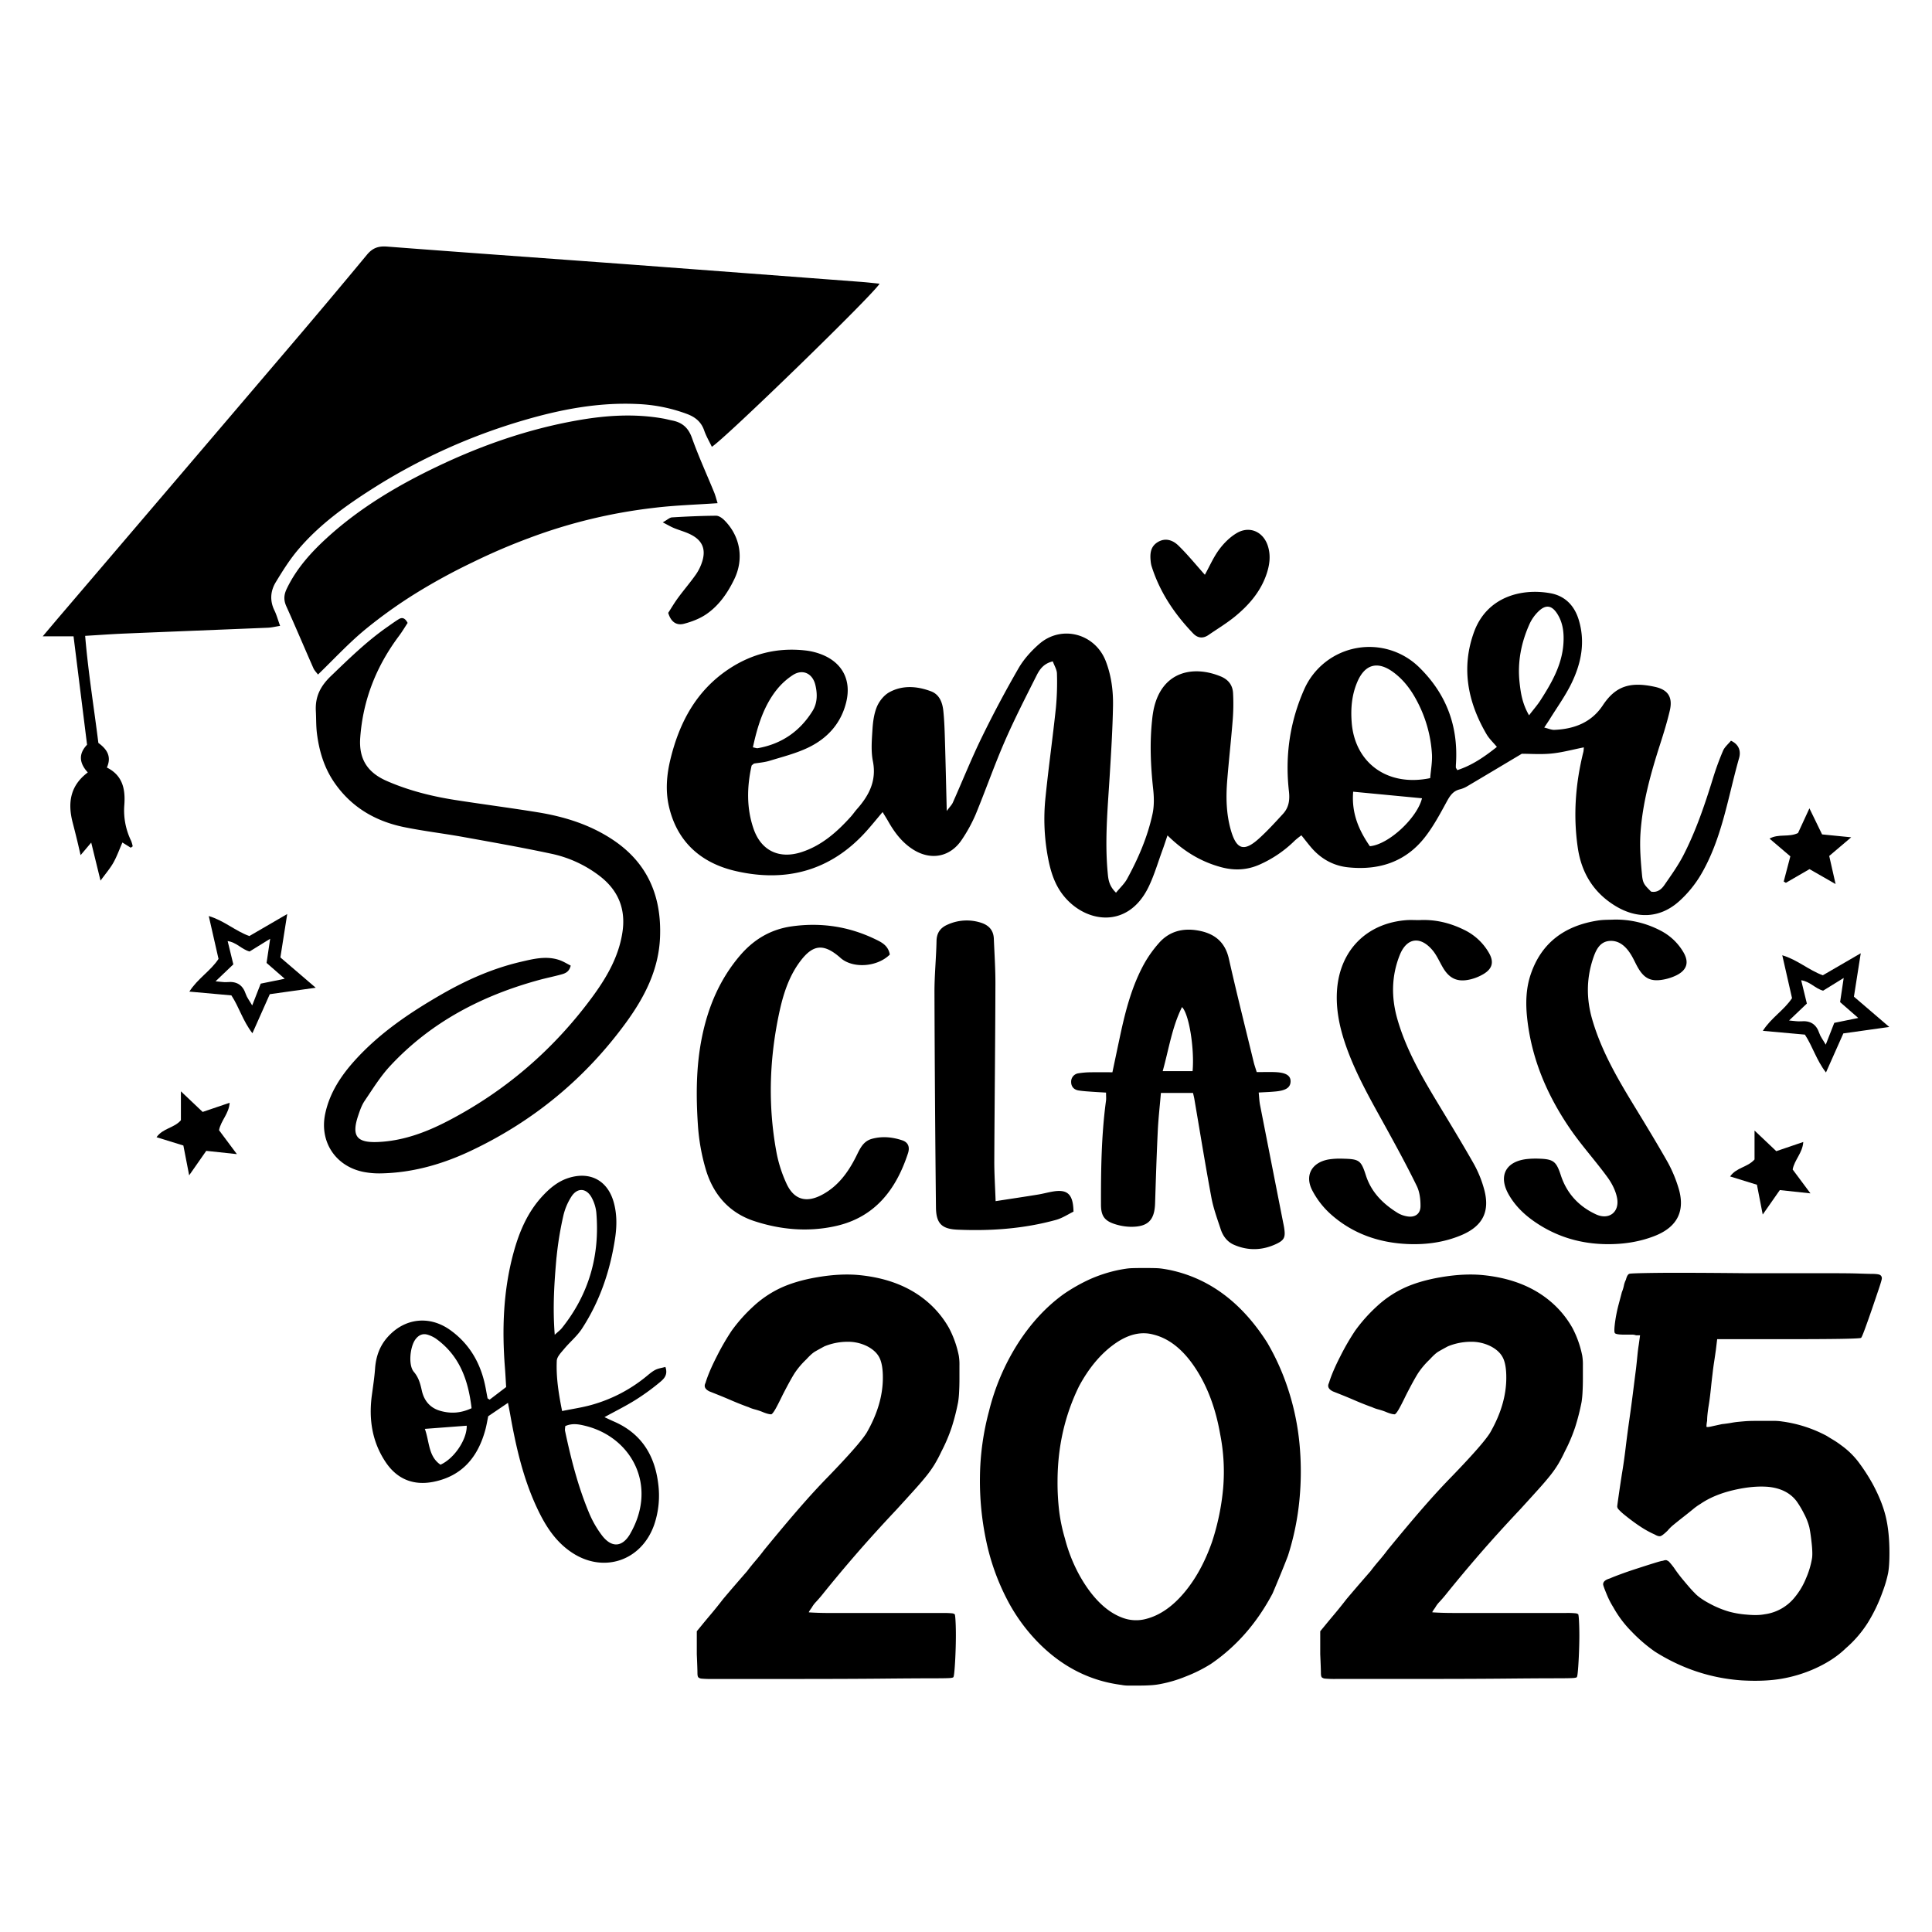
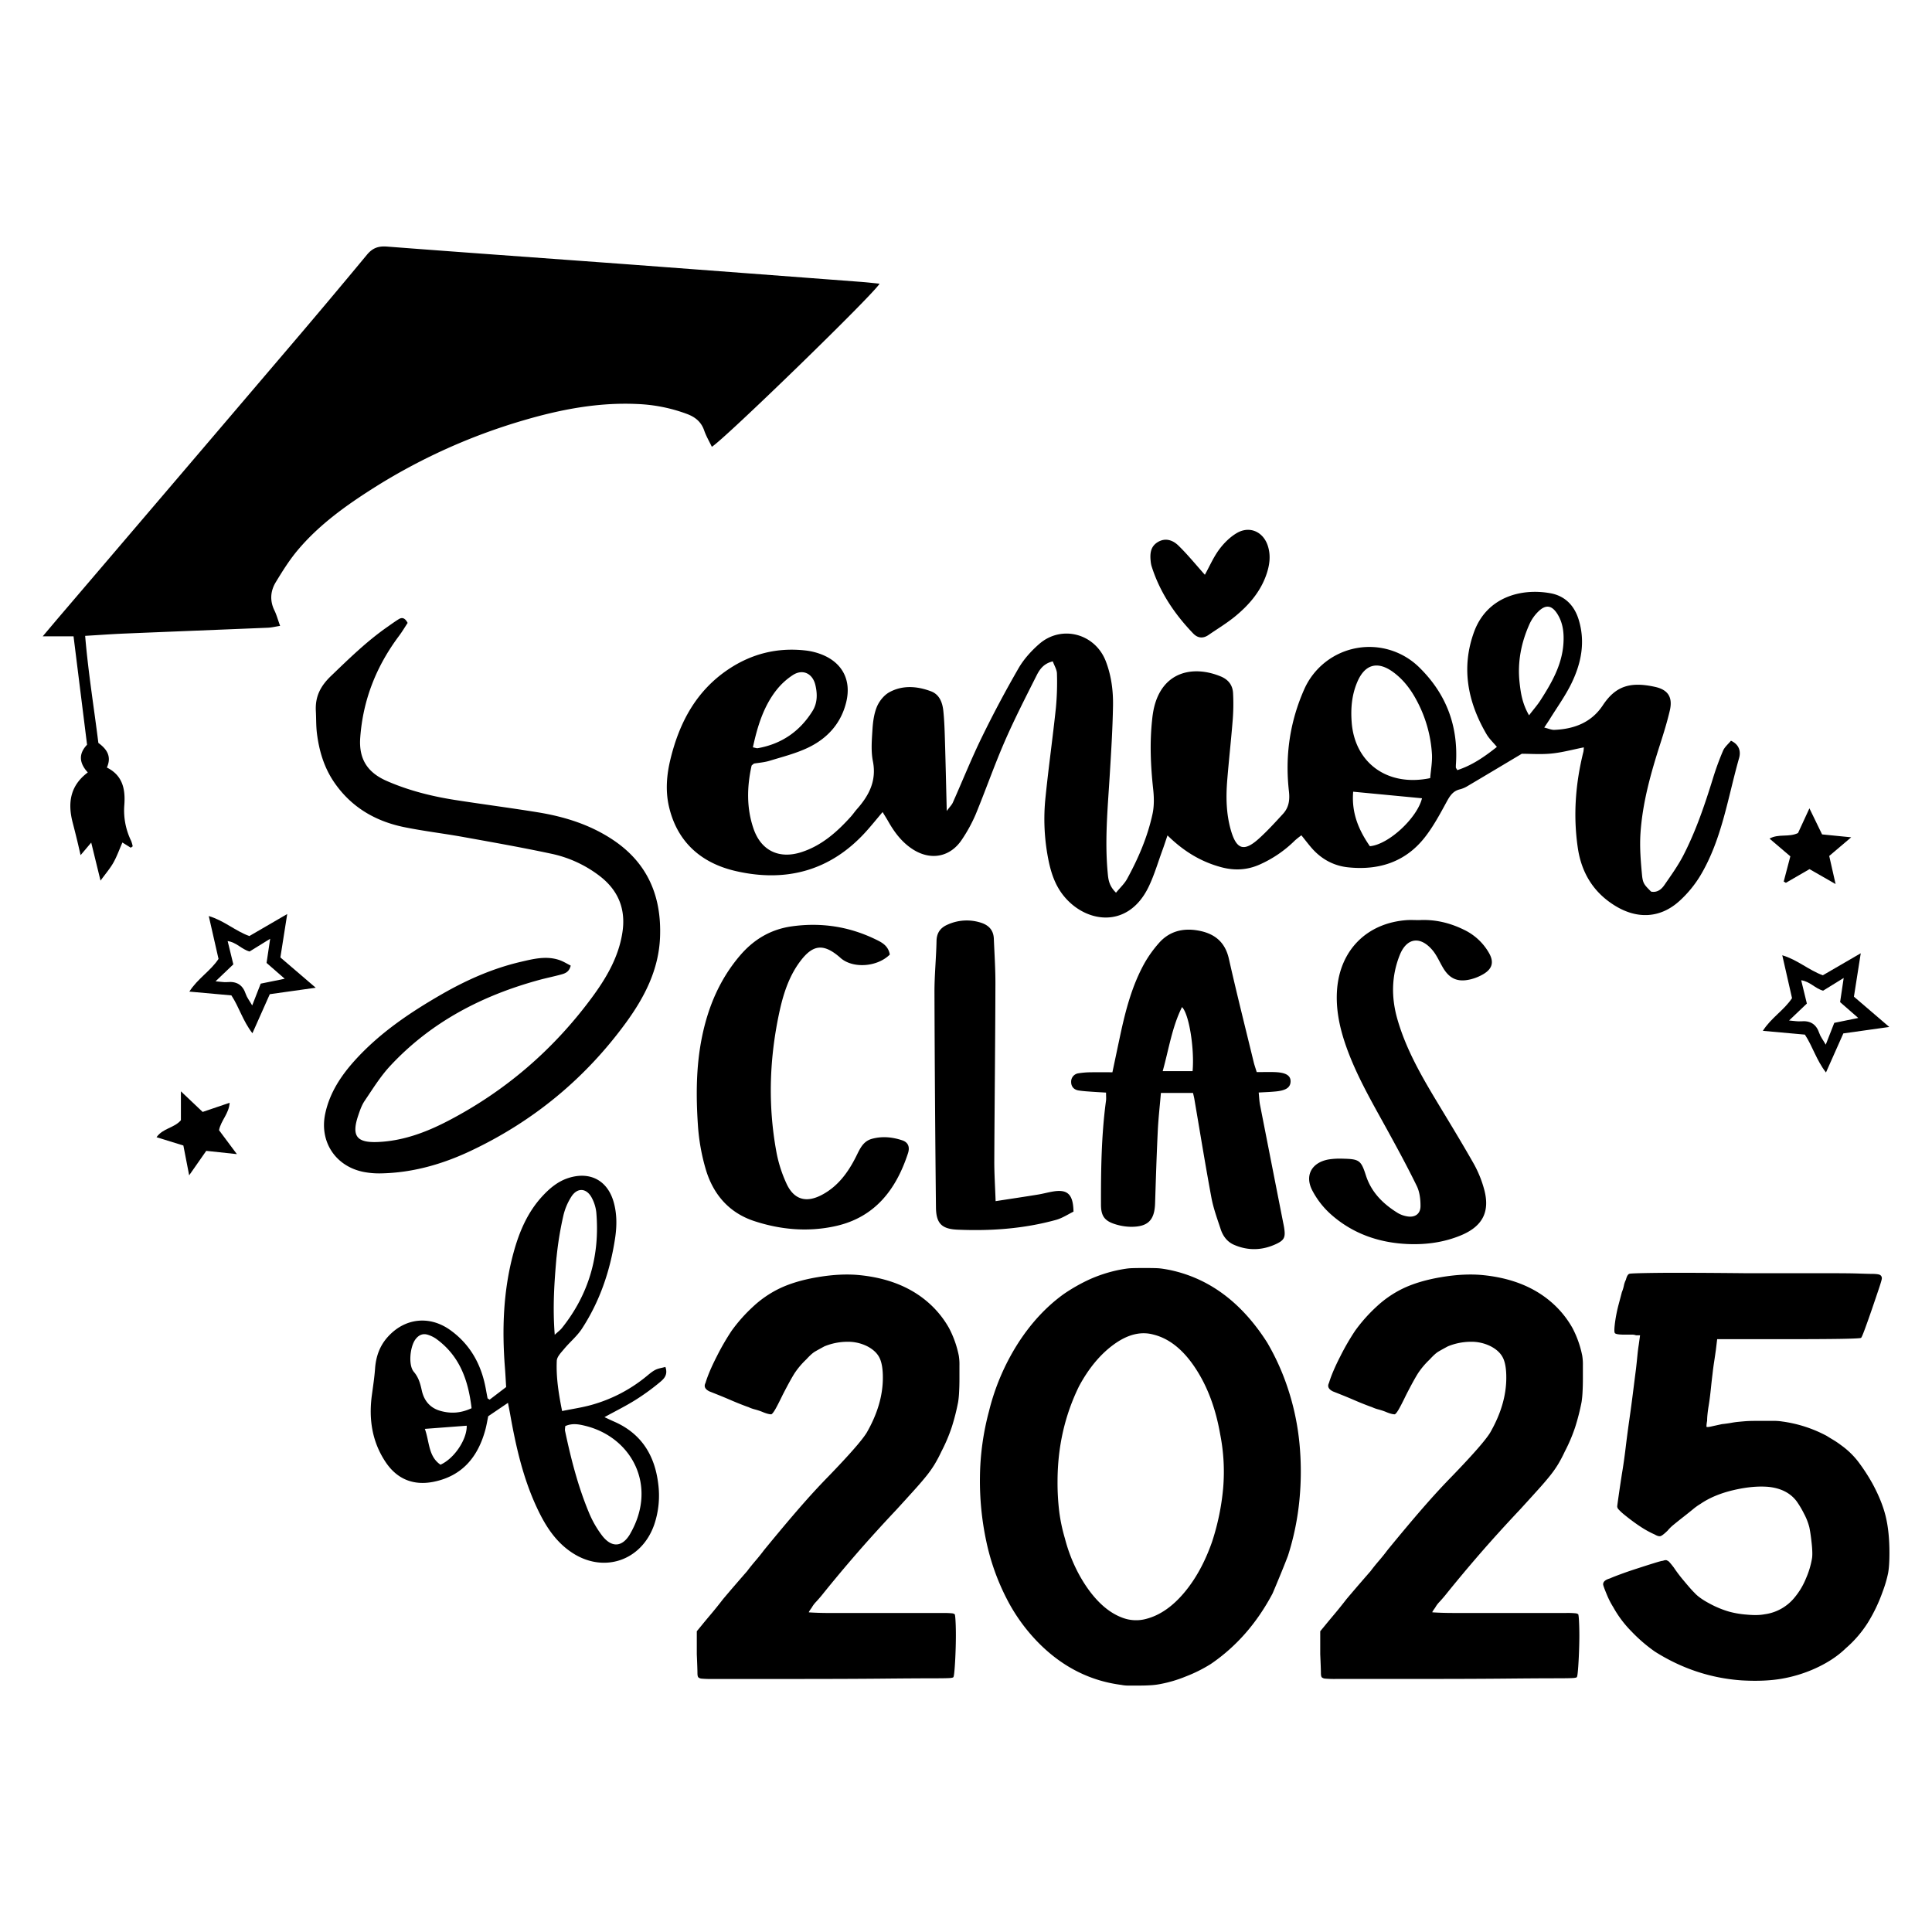
<svg xmlns="http://www.w3.org/2000/svg" viewBox="0 0 2000 2000" data-sanitized-data-name="Layer 1" data-name="Layer 1" id="Layer_1">
  <path d="M982.45,1374.84A100.44,100.44,0,0,0,964,1351.16q-27.82-26.39-73.72-31.11-19.47-2-43.47,2t-40.68,12.18a110.53,110.53,0,0,0-26.43,18.27,164.36,164.36,0,0,0-22.26,25,249.63,249.63,0,0,0-15.3,26.39q-8.34,16.23-11.82,27.73-2.79,5.43,4.17,8.79,3.48,1.36,9.39,3.73t12.17,5.07q6.27,2.71,11.48,4.73c3.48,1.36,5.91,2.27,7.3,2.71a36,36,0,0,0,6.61,2.37,68.53,68.53,0,0,1,7.3,2.37q6.25,2.7,9.74,2.7c.92-.44,2.19-2,3.82-4.73s4.28-7.89,8-15.56q8.36-16.24,12.52-22.66a83.24,83.24,0,0,1,11.82-13.87q5.57-6.09,9.05-8.12t9.73-5.41a63.31,63.31,0,0,1,23.65-4.74,44.4,44.4,0,0,1,20.86,4.74q9,4.74,12.52,11.84t3.48,20.63q0,27.75-16.69,56.82-7,11.52-39.64,45.32-13.93,14.2-29.56,32.14t-37.21,44.3q-3.5,4.74-8.7,10.83t-8.69,10.82q-4.17,4.74-11.48,13.19t-13.56,15.9q-6.25,8.12-12.52,15.56t-9,10.82l-5.56,6.76v23.68Q722,1728,722,1732c0,2.7.46,4.29,1.4,4.73a5.82,5.82,0,0,0,3.12,1,106.56,106.56,0,0,0,11.13.34H811.7q64.68,0,100.15-.34t52.16-.34q16.69,0,19.83-.34c2.08-.22,3.13-.56,3.13-1,.45-.45.92-4,1.39-10.49s.8-13.63,1-21.31.23-14.88,0-21.64-.59-10.6-1-11.5a5.47,5.47,0,0,0-2.79-1,83.28,83.28,0,0,0-9.73-.34H859.69c-8.34,0-15.77-.22-22.25-.67-.47,0,.45-1.58,2.78-4.74a28.87,28.87,0,0,1,4.52-6.09q3.12-3.37,5.91-6.76,17.37-21.65,36.16-43.29t41.73-46q11.13-12.18,18.43-20.3t12.18-14.2a113.23,113.23,0,0,0,8.34-11.84,141.44,141.44,0,0,0,7-13.19,172.48,172.48,0,0,0,10.78-25.37,226.91,226.91,0,0,0,6.6-26,97.33,97.33,0,0,0,1-10.49q.35-6.42.35-13.53V1413.4a54.85,54.85,0,0,0-.7-10.15A106.46,106.46,0,0,0,982.45,1374.84Z" />
  <path d="M1333.67,1438.76a245.64,245.64,0,0,0-21.91-49q-39.65-62.23-100.85-75.09-7-1.35-10.78-1.69t-15.65-.34q-11.84,0-15.64.34t-10.78,1.69a146.6,146.6,0,0,0-29.56,9.47,180.31,180.31,0,0,0-27.47,15.56q-27.13,19.63-47.3,51.08a235,235,0,0,0-29.9,70,273.6,273.6,0,0,0-9.39,68.32,299,299,0,0,0,6.6,66.63,236.18,236.18,0,0,0,21.22,59.53,184.89,184.89,0,0,0,35.12,47.69q36.15,35.17,83.46,41.26a35.36,35.36,0,0,0,8,.68H1180q5.91,0,11.13-.34a70.24,70.24,0,0,0,8.7-1,134.93,134.93,0,0,0,27.81-8.12,148.76,148.76,0,0,0,25.74-12.85q39.65-27,64-73.06,3.48-8.12,8.35-20t7.65-19.27a276.74,276.74,0,0,0,11.82-57.84,305.63,305.63,0,0,0,0-58.18A260.35,260.35,0,0,0,1333.67,1438.76Zm-67.47,101.81a249.43,249.43,0,0,1-11.47,55.47q-11.13,31.8-29.21,53.1t-39,26.72a39.74,39.74,0,0,1-25-1.35q-12.51-4.73-23.64-15.9t-20.52-28.07a164.23,164.23,0,0,1-14.95-37.88,177.41,177.41,0,0,1-5.92-28.08,248.43,248.43,0,0,1-1.73-30.77q0-53.43,22.25-98.77,15.29-28.41,36.52-43.63t40.68-9.81q24.33,6.09,43.12,34.5t25.73,68.32A200,200,0,0,1,1266.2,1540.57Z" />
  <path d="M1627.86,1374.84a100.13,100.13,0,0,0-18.43-23.68q-27.83-26.39-73.72-31.11-19.49-2-43.47,2t-40.69,12.18a110.53,110.53,0,0,0-26.43,18.27,164.83,164.83,0,0,0-22.25,25,247.9,247.9,0,0,0-15.3,26.39q-8.35,16.23-11.83,27.73-2.77,5.43,4.18,8.79,3.46,1.36,9.39,3.73t12.17,5.07q6.26,2.71,11.47,4.73c3.48,1.36,5.91,2.27,7.31,2.71a35.86,35.86,0,0,0,6.6,2.37,68.71,68.71,0,0,1,7.31,2.37q6.25,2.7,9.73,2.7c.93-.44,2.2-2,3.83-4.73s4.28-7.89,8-15.56q8.34-16.24,12.51-22.66a83.35,83.35,0,0,1,11.83-13.87q5.55-6.09,9-8.12t9.74-5.41a63.22,63.22,0,0,1,23.64-4.74,44.44,44.44,0,0,1,20.87,4.74q9,4.74,12.52,11.84t3.47,20.63q0,27.75-16.69,56.82-7,11.52-39.64,45.32-13.92,14.2-29.56,32.14t-37.21,44.3q-3.48,4.74-8.69,10.83t-8.7,10.82q-4.17,4.74-11.47,13.19t-13.56,15.9q-6.27,8.12-12.52,15.56t-9,10.82l-5.57,6.76v23.68q.69,15.57.7,19.62c0,2.7.45,4.29,1.39,4.73a5.9,5.9,0,0,0,3.13,1,106.42,106.42,0,0,0,11.13.34h74.07q64.68,0,100.15-.34t52.16-.34q16.69,0,19.82-.34c2.09-.22,3.13-.56,3.13-1q.69-.67,1.39-10.49t1-21.31q.35-11.49,0-21.64t-1-11.5a5.47,5.47,0,0,0-2.78-1,83.37,83.37,0,0,0-9.74-.34H1505.11q-12.52,0-22.26-.67-.7,0,2.78-4.74a29.23,29.23,0,0,1,4.52-6.09q3.13-3.37,5.91-6.76,17.39-21.65,36.17-43.29t41.73-46q11.11-12.18,18.43-20.3t12.17-14.2a113.39,113.39,0,0,0,8.35-11.84,143.94,143.94,0,0,0,6.95-13.19,171.41,171.41,0,0,0,10.78-25.37,228.93,228.93,0,0,0,6.61-26,100.35,100.35,0,0,0,1-10.49q.35-6.42.35-13.53V1413.4a54.85,54.85,0,0,0-.7-10.15A106.11,106.11,0,0,0,1627.86,1374.84Z" />
  <path d="M1938.39,1535.83a196.23,196.23,0,0,0-15-23,83.66,83.66,0,0,0-17.73-16.92,85.23,85.23,0,0,0-8-5.41c-3-1.79-5.22-3.15-6.61-4.06a136.63,136.63,0,0,0-45.9-14.88,57.92,57.92,0,0,0-10.09-.67h-16.34c-5.11,0-9,.11-11.82.33s-5.34.46-7.65.68-4.64.57-7,1-5.56.91-9.74,1.36c-4.17.91-7.77,1.69-10.78,2.37s-4.76.79-5.21.33a30.84,30.84,0,0,1,.69-6.08c0-1.8.11-4,.35-6.43s.58-5.07,1-7.78q1.39-8.12,2.44-18.26t1.74-15.56c.45-4.06,1-8.46,1.74-13.19s1.27-8.68,1.74-11.84l1.39-11.5h64q45.9,0,64.68-.34t20.17-1c.46,0,1.85-3.14,4.17-9.47s4.75-13.19,7.31-20.63,4.87-14.31,7-20.63,3.13-9.91,3.13-10.82a3.75,3.75,0,0,0-2.09-3.72c-1.39-.68-4.41-1-9-1-1.39,0-5.68-.1-12.86-.34s-16.69-.33-28.52-.33h-87.28q-66.77-.68-93.89-.34t-27.82,1c-1.39.46-2.56,2.49-3.48,6.09a23.61,23.61,0,0,0-2.09,6.09,37.75,37.75,0,0,1-2.08,6.76c-.94,3.62-2.09,8-3.48,13.19a153.36,153.36,0,0,0-3.48,17.25q-1.39,10.15-.35,11.84t10.09,1.69h7a12.44,12.44,0,0,1,4.87.68h4.18l-1.4,10.15q-.69,4-1.39,11.16t-1.39,13.19q-1.39,10.83-3.13,24.69t-3.82,28.41q-2.09,14.55-3.83,29.09t-3.82,26.72q-2.09,13.53-3.48,23.34c-.94,6.54-1.39,10-1.39,10.48a4.92,4.92,0,0,0,1.39,3,53.08,53.08,0,0,0,6.26,5.75q8.34,6.78,16,11.84a102.57,102.57,0,0,0,15.29,8.46c2.32,1.35,4.18,1.92,5.57,1.69s3.93-2.14,7.65-5.75a43.48,43.48,0,0,1,6.61-6.43q4.51-3.7,9.73-7.78t9.74-7.78a62.49,62.49,0,0,1,8-5.74q13.9-9.48,34.08-14.21t36.16-3.38q19.47,2,29.21,14.88a98.64,98.64,0,0,1,7.66,12.85,63.2,63.2,0,0,1,5.56,14.21q1.38,6.77,2.43,16.91c.7,6.76.81,11.73.35,14.88a87.19,87.19,0,0,1-6.26,21,74.08,74.08,0,0,1-11.13,18.94,48.22,48.22,0,0,1-32,18.27q-7,1.35-18.08.33a97.79,97.79,0,0,1-18.08-3,101.52,101.52,0,0,1-20.52-8.45q-10.8-5.74-15.65-11.17c-2.33-2.25-5.91-6.31-10.78-12.17a151.75,151.75,0,0,1-10.78-14.21q-2.08-2.7-3.83-4.73c-1.16-1.36-2-2-2.43-2-.94-.9-2.55-.9-4.87,0q-1.39,0-9,2.36t-17,5.42q-9.39,3-17.73,6.08t-11.13,4.4q-7,2-7,6.09c0,.91,1.15,4.17,3.48,9.81a86.24,86.24,0,0,0,7,13.86,114.76,114.76,0,0,0,19.12,25.37,160.5,160.5,0,0,0,24,20.63q41.75,26.38,89.72,29.77,23.64,1.36,41.39-1.69a143.65,143.65,0,0,0,34.42-10.49q19.47-8.77,32-21a119.29,119.29,0,0,0,23-26.72,166.7,166.7,0,0,0,15.3-32.13,126.08,126.08,0,0,0,5.56-18.94q1.38-7.44,1.39-21,0-21.64-3.82-37.54T1938.39,1535.83Z" />
  <path d="M128.69,833.42c1.21-16-1.43-30.63-18.06-38.86,5.27-11.74-.28-19.26-8.8-25.48-4.56-36.69-10.51-72.91-13.68-110.84,14.48-.86,27.48-1.82,40.49-2.37,49.56-2.07,99.13-4,148.69-6.06,3.9-.16,7.76-1.15,12.63-1.91-2.38-6.57-3.68-11.5-5.88-16-4.92-10.08-4.14-20.06,1.36-29.17,7-11.55,14.25-23.15,22.93-33.43,21.81-25.87,49.06-45.48,77.37-63.5a610.53,610.53,0,0,1,155.89-70.58c38.38-11.3,77.42-18.85,117.78-17a166,166,0,0,1,52.11,10.45c8.41,3.2,14.45,8.2,17.47,17,2,5.81,5.2,11.19,7.91,16.85,13.48-8.22,168.34-158.71,173.6-168.85-6.69-.66-12.84-1.39-19-1.85q-117.29-8.88-234.6-17.67c-85.4-6.32-170.82-12.34-256.2-18.89-9-.69-15,1.42-20.83,8.44q-42.16,50.91-85.11,101.16Q178.5,501.33,62.06,637.64c-5.37,6.29-10.68,12.62-17.84,21.09H76.13c4.76,38.18,9.37,75.09,14,112.21-9,9.4-8.19,18.94.75,28.68C72.56,813.31,70,831.19,75.16,851.26q2.39,9.21,4.65,18.47c1.13,4.63,2.17,9.29,3.62,15.52l11-13c3.37,13.8,6.2,25.35,9.63,39.39,5.24-7.21,9.89-12.56,13.31-18.61,3.65-6.46,6.14-13.58,9.34-20.87l8.66,5.39,2-1.44a33.61,33.61,0,0,0-1.6-5.62A71.73,71.73,0,0,1,128.69,833.42Z" />
  <path d="M1395.56,897.85c31.53,3.3,59.12-5.33,79.22-30.81,8.84-11.21,15.73-24.06,22.6-36.66,3.42-6.28,6.63-11.62,14.1-13.31a29.48,29.48,0,0,0,8.12-3.57c18.17-10.73,36.27-21.58,55.77-33.21,8.87,0,19.94.85,30.82-.24,11.09-1.11,22-4.12,33.38-6.38a34.27,34.27,0,0,1-.41,4.41c-8.2,32.84-10.77,66-5.82,99.61,3.79,25.75,16.15,46.13,38.55,59.92,23.18,14.27,47.14,12.92,66.84-5.08a117.88,117.88,0,0,0,21.6-26.35c22.28-37.45,28.29-80.49,40-121.54,1.74-6.11.68-13.62-8.44-17.85-2.81,3.44-6.52,6.46-8.19,10.35a284.14,284.14,0,0,0-10.45,28.6c-8.41,27.16-17.49,54.08-30.48,79.4C1737.19,896,1730,906,1723,916.14c-3.15,4.6-7.54,8.12-13.83,6.84-6.85-7-8.5-8.2-9.37-17.36-1.36-14.28-2.52-28.78-1.58-43,2.09-31.48,10.56-61.74,20.17-91.68,3.76-11.69,7.42-23.46,10.2-35.41,3.15-13.55-1.65-21.44-15.17-24.45-26.6-5.92-41.36-.32-54.23,19.11-11.76,17.76-29.64,24.53-50.14,25.36-3,.12-6.11-1.35-10.45-2.4,2.48-3.77,4.1-6.1,5.6-8.52,7.56-12.25,16.1-24,22.41-36.89,10.29-21,14.81-43.21,7.55-66.55-4.59-14.74-14.42-24.41-29.22-27.08-30.35-5.48-65.82,4-79,40.08-13.54,37.13-6.59,72.6,13,106,2.69,4.57,6.76,8.33,10.63,13-13.09,10.46-26,19.24-41,24.05-1.11-2-1.47-2.34-1.48-2.7,0-1.26,0-2.53.12-3.78,2.46-38.55-9.55-71.56-37.11-99a73.72,73.72,0,0,0-120,21.87c-15,33.88-19.93,69.08-15.8,105.54,1.05,9.23-.14,16.84-6.23,23.44-8,8.7-16,17.51-24.79,25.45-15.47,14-23.29,11.52-29.1-8.69-4.87-17-5.16-34.33-3.75-51.72,1.7-21.12,4.08-42.18,5.74-63.3a211.72,211.72,0,0,0,.3-26.66c-.4-8.26-4.71-14.11-12.67-17.41-28.21-11.69-60.81-5.71-69.43,33.53a104.53,104.53,0,0,0-1.69,11.31c-2.58,23.73-1.54,47.37,1,71.06,1,8.73,1.24,18-.6,26.47-5.13,23.73-14.72,46-26.34,67.22-2.68,4.9-7,8.87-11.45,14.25-7.44-7.27-8-14-8.61-20.72-3.12-33.1-.06-66.06,2-99.06,1.5-24.52,3.07-49.07,3.5-73.62.28-15.67-1.74-31.36-7.46-46.21-11.08-28.74-45.87-38-69-17.81-8.18,7.16-15.89,15.67-21.29,25q-20.32,35.17-38.17,71.76c-10.76,22.07-19.91,44.94-29.91,67.39-1,2.29-3,4.16-6.28,8.68-.65-26-1.14-48.88-1.83-71.7-.32-10.58-.6-21.2-1.68-31.72-.89-8.68-3.89-17.16-12.85-20.5-14.32-5.34-29.31-6.56-43.09,1-5.46,3-10.35,9.09-12.82,14.92-3,7.21-4.12,15.54-4.62,23.48-.68,11-1.68,22.37.43,33,4,20.19-3.94,35.37-16.47,49.54-2.24,2.54-4.14,5.38-6.41,7.9-14.35,15.89-30.14,29.88-51,36.65-23,7.47-41.78-1.32-49.66-24.18-7.36-21.32-6.89-43.27-2.07-65.16.15-.66,1.17-1.13,2.45-2.31,5-.85,11-1.24,16.59-3,13.31-4.07,27-7.52,39.49-13.49,19.9-9.53,34.06-24.94,39.47-47.11,5.47-22.39-3.67-40.61-25.08-49.2a66.06,66.06,0,0,0-17.19-4.29q-43.38-4.85-79.78,19.56c-33.28,22.34-50.62,55-59.85,92.79-4,16.26-5.37,32.88-1.61,49.17,8.53,37,33.65,58.71,69.18,66.85,52.25,12,98.36-.31,135.09-41.18,5.58-6.21,10.82-12.73,16.9-19.91,2.28,3.75,4,6.49,5.65,9.32,6.52,11.58,14.31,22,25.72,29.32,18.59,11.89,38.85,8,50.85-10.34a157.35,157.35,0,0,0,14-25.57c10.36-25.05,19.27-50.72,30.07-75.57,10.12-23.27,21.73-45.9,33.14-68.58,3.14-6.25,7.31-12.37,16.77-14.57,1.58,4.44,4.21,8.53,4.29,12.66a283.57,283.57,0,0,1-1.09,35.47c-3.25,30.76-7.58,61.4-10.71,92.17A215.07,215.07,0,0,0,1085.7,892c2.6,12.13,6.56,23.72,14.12,33.71,22.46,29.71,67.66,37.18,89.29-7.79,5.85-12.16,9.64-25.3,14.31-38,1.69-4.59,3.18-9.26,5.17-15.11,16.76,16.49,34.69,27.28,55.58,32.9,13.56,3.65,26.73,3.09,39.74-2.69a122.44,122.44,0,0,0,36.53-24.92,84.11,84.11,0,0,1,6.76-5.39c3.75,4.66,6.81,8.68,10.09,12.53C1367.37,889.05,1380.25,896.25,1395.56,897.85Zm187.93-252.14a43.19,43.19,0,0,1,8.66-12.35c8-8,14.46-7,20.4,2.79,5.48,9.06,6.55,19.12,5.94,29.45-1.33,22.48-12.14,41.19-23.88,59.46-3.11,4.84-7,9.2-11.75,15.43-7.09-12.35-8.64-23.29-9.82-34.13C1570.76,685.24,1574.76,665,1583.49,645.71ZM1418.09,876c-11.59-16.8-19.14-34.32-17.29-56.43l71.25,6.8C1467.21,846.42,1437.84,874.2,1418.09,876ZM1405,706.13c7.84-18.58,21.07-22.18,37.21-10.38,10.5,7.68,18.13,17.77,24.13,29a134.37,134.37,0,0,1,16,55.76c.48,8.22-1.14,16.56-1.82,25-44.52,9.31-78.41-16.09-81.3-58.3C1398.18,733.11,1399.41,719.29,1405,706.13Zm-601.54,8.63a70.18,70.18,0,0,1,17.49-16.06c10.13-6.42,20.26-1.52,23.1,10.34,2.23,9.27,2.22,18.74-2.94,27-13.14,21.12-32.08,34.14-56.72,38.49-1.11.2-2.37-.39-5-.9C784.12,751.92,790.27,731.79,803.43,714.76Z" />
-   <path d="M739.29,509.72c-7.7-18.81-16.19-37.33-23-56.45-3.75-10.54-10.16-16-20.53-18-2.91-.56-5.77-1.38-8.68-1.91-30-5.41-60-3.43-89.72,1.87-50.8,9-99.1,25.86-145.53,48.1-40.64,19.48-79.16,42.38-112.71,72.85-17,15.45-32.27,32.33-42.33,53.41-3,6.26-3.25,11.69-.37,18.08,9.57,21.24,18.61,42.71,28,64,1.08,2.44,3.15,4.43,4.76,6.62,16.52-16,31.46-32.16,48.25-46.12a491.59,491.59,0,0,1,53.65-38.38A621.76,621.76,0,0,1,489,582.23a638,638,0,0,1,59.49-25.55,544,544,0,0,1,128-30.9c21.59-2.68,43.43-3.29,66.37-4.89C741.31,515.91,740.53,512.72,739.29,509.72Z" />
  <path d="M487.17,1191.43c64.89-30.61,118.75-75,161-133,19.17-26.34,33.83-54.77,35.11-88.47,1.63-42.62-13.12-77.1-49.44-101-23.45-15.46-49.68-23.61-77.09-28.06-28.44-4.62-57-8.3-85.5-12.75-24.34-3.81-48.11-9.76-70.83-19.68-19.8-8.65-29.13-22.48-27.5-44.87,2.86-39.33,16.72-74,40.14-105.31,3.41-4.56,6.31-9.48,8.93-13.45-3-5.69-6.09-5.85-9.42-3.75-4,2.48-7.73,5.21-11.55,7.88-21.3,14.84-39.69,32.85-58.37,50.79-11.23,10.78-16.48,21.64-15.68,36.41.41,7.62.17,15.31,1.1,22.85,2.27,18.27,7.42,35.63,18,51,17.52,25.49,42.28,40,72,46.15,20.31,4.18,41,6.58,61.4,10.26,30.41,5.48,60.86,10.85,91.08,17.31A124.51,124.51,0,0,1,621,907c19.08,14.74,27,34.17,23.33,58.13-3.94,26-17,47.84-32.2,68.33-39.75,53.58-89.23,96.16-148.45,126.94-22.63,11.76-46.5,20.7-72.53,21.8-22.05.93-27.47-6.3-20.29-27.56,1.75-5.2,3.61-10.6,6.64-15.07,8.29-12.24,16.13-25,26.11-35.82,42.45-45.78,95.68-73.38,155.35-89.53,7-1.88,14-3.29,21-5.18,4.4-1.19,9.13-2.3,10.84-9.46-3.87-1.93-7.63-4.35-11.74-5.74-13.54-4.62-26.91-1.2-40.09,1.88-29.12,6.81-56.17,18.83-82,33.71-32.81,18.89-64,39.93-89.63,68.28-14.38,15.93-26,33.52-30.61,54.87-6.33,29.14,10.49,54.83,39.75,60.61a84.43,84.43,0,0,0,17.67,1.49C426.89,1214.1,457.81,1205.28,487.17,1191.43Z" />
  <path d="M678.57,1418c-3.36,1.69-6.32,4.26-9.26,6.68a155,155,0,0,1-57.13,29.71c-9.61,2.69-19.59,4.12-30.29,6.3-3.71-18.39-6.26-35.09-5.52-52,.18-4.23,4.54-8.58,7.65-12.32,5.91-7.11,13.33-13.16,18.33-20.82,18.59-28.46,29.28-60,34.36-93.54,1.93-12.66,2.07-25.41-1.51-37.86-6.36-22.15-24.27-31.7-46.36-24.83-11.3,3.52-20,10.9-27.81,19.43-15.26,16.73-23.73,37-29.54,58.47-10.54,38.94-11.92,78.64-8.79,118.64.52,6.67.85,13.35,1.26,20l-17.11,13.06c-1.5-1-2.06-1.18-2.12-1.45-.74-3.72-1.38-7.45-2.1-11.17-4.68-24.28-16.05-44.61-36.28-59.23-21.72-15.7-47.55-12.7-65.2,7.19-8.18,9.21-12,20.18-12.88,32.46-.66,9.22-2.08,18.38-3.32,27.55-3.36,24.82.23,48.38,14.32,69.38,11.78,17.57,28.78,24.51,49.69,20.27,29.54-6,45.72-25.61,53.38-53.51,1.34-4.85,2.12-9.85,3.06-14.33l20.44-13.86c.92,4.76,1.66,8.37,2.31,12,5.8,32.63,13.05,64.86,27,95.16,8.41,18.27,18.63,35.25,35.66,47,33.15,23,73.31,9.84,86.5-28.25a93.74,93.74,0,0,0,4-42.72c-3.68-29.4-17.78-51.74-45.82-63.88-2.94-1.27-5.82-2.69-9.74-4.51,11.45-6.28,22-11.48,31.88-17.67a232.66,232.66,0,0,0,25.64-18.62c3.87-3.24,8.47-7.4,5.54-15.68C685.23,1416.06,681.62,1416.48,678.57,1418ZM456,1516.25c-12.68-8.62-11.29-23.59-16.2-37.08l43.34-3.28C483.58,1489.46,470.76,1509.61,456,1516.25Zm.23-55.62c-10.59-2.86-17.16-10.22-19.57-21.12-1.53-6.94-3.19-13.44-8.25-19.37-6-7-3.94-26.26,1.72-33.74,3.44-4.55,7.8-6.42,13.28-4.49a31.61,31.61,0,0,1,7.91,3.88c24.49,17.6,33.44,42.87,36.86,72C476.12,1463.33,466.05,1463.29,456.19,1460.63Zm119.92-159.21a349.75,349.75,0,0,1,6.95-42.6,62.91,62.91,0,0,1,8.23-19.82c6.36-10.12,16.15-9.3,21.57,1.53a41.35,41.35,0,0,1,4.39,14.51c3.83,44.61-7.61,84.79-35.74,119.92-1.48,1.84-3.47,3.27-7.29,6.8C572,1352.85,573.83,1327.09,576.11,1301.42Zm76.35,286.15c-8.12,14.15-19.19,15-29.18,2.1a106.2,106.2,0,0,1-13.8-24.18c-11.26-27.1-18.48-55.46-24.55-84.11-.34-1.56.09-3.28.17-5.06,7.33-3.37,14.51-1.87,21.37-.14C653.79,1488.11,681,1537.92,652.46,1587.57Z" />
  <path d="M1336,1119.67c.17-6.32-4.83-9.42-16.43-9.83-5.87-.21-11.75,0-18.62,0-1.28-4.18-2.28-7-3-9.79-8.68-35.79-17.7-71.51-25.8-107.44-4-17.91-15.34-26.51-32.32-29.4-15.7-2.67-29.65,1-40.29,13.23a124.07,124.07,0,0,0-14.71,20.54c-13.12,23.56-19.77,49.41-25.35,75.57-2.62,12.28-5.19,24.57-7.92,37.46-7.93,0-14.66-.12-21.38,0a86.58,86.58,0,0,0-13.87,1.08,8.71,8.71,0,0,0-7.46,9c0,4.83,3,8,7.67,8.74s9.24,1,13.87,1.33c4.83.36,9.67.59,14.58.89,0,3.91.24,6,0,8.1-4.86,35.79-5.31,71.78-5.23,107.81,0,11.74,3.61,16.92,14.88,20.39a56.53,56.53,0,0,0,16.19,2.63c17.61.07,24.37-6.89,24.93-24.29.8-25,1.58-50,2.78-74.92.62-13,2.12-26,3.25-39.35H1235c.58,2.51,1,4.11,1.3,5.73,5.86,34.2,11.38,68.46,17.73,102.57,2.08,11.17,6.09,22,9.66,32.86,2.32,7.05,6.77,13,13.68,16,14.79,6.47,29.79,5.88,44.23-1.06,8.18-3.93,9.2-7.12,7.74-16.54-.32-2.1-.79-4.17-1.2-6.25q-11.9-60.45-23.76-120.9c-.76-3.94-.88-8-1.39-12.85,6.48-.37,11.49-.53,16.47-1C1330.93,1129.06,1335.77,1126,1336,1119.67Zm-101.39-10.8h-31c6.43-23,9.61-45.44,20-66.35C1231,1049.77,1236.6,1085.89,1234.56,1108.87Z" />
-   <path d="M1666.1,974.06c10.57-.85,17.84,6.53,23,15.36,2.36,4,4.19,8.34,6.53,12.37,6.55,11.29,13.56,14.65,26.48,12.22a51.62,51.62,0,0,0,13.22-4.33c11-5.41,13.48-13.53,7.3-24a58.09,58.09,0,0,0-23.73-22.37,99.54,99.54,0,0,0-47.78-11.35c-5.5.27-11.08.07-16.5.89-34.23,5.18-59,22.6-70.2,56.3-4.72,14.22-5.14,29.14-3.59,44.06,4.41,42.36,20.61,80.33,44.38,115.07,11.93,17.45,26.29,33.21,38.77,50.3,4.62,6.33,8.59,14,10,21.57,2.8,14.6-8.39,23.12-21.71,17-17.73-8.14-30.29-21.6-36.43-40.29-4.69-14.29-7.4-16.88-22.24-17.4a89.66,89.66,0,0,0-12.7.35c-22.26,2.41-30.09,17.5-19.07,36.8,6.19,10.85,14.78,19.52,24.92,26.79,23.19,16.62,49.23,24.45,77.51,24.56,16.59.07,33-2.38,48.6-8.48,23.86-9.35,32.21-26.4,24.41-50.68a137.77,137.77,0,0,0-10.88-25.69c-11.49-20.26-23.63-40.16-35.76-60.06-17-27.91-33.24-56.16-42.4-87.86-5.93-20.5-6.07-41,.39-61.36C1651.56,984.73,1655.35,974.94,1666.1,974.06Z" />
  <path d="M828.6,994.85c13-17.18,23.91-18.21,40.33-4.26.64.55,1.24,1.15,1.9,1.68,12.9,10.47,37.38,8.7,50.3-4.11-1.62-9.64-9-13-15.67-16.18-27.08-12.94-55.65-17.18-85.4-13.08-22,3-39.69,13.45-54.09,30.35-20.9,24.53-32.91,53-39.27,84.22-6.15,30.2-6.26,60.71-4.23,91.16a210.65,210.65,0,0,0,8.2,46.07c7.68,25.72,24.08,44.84,50.2,53.38,27.42,9,55.78,11.44,84,5.19,40.73-9,62.72-37.67,75.05-75.33,2.2-6.72.1-11.46-5.9-13.47-10.14-3.39-20.65-4.45-31.24-1.61-9.35,2.52-12.52,10.26-16.38,18-8.22,16.52-18.87,31.28-35.73,40.13-16.36,8.59-29,4.76-36.61-12a138.18,138.18,0,0,1-10.1-31.28c-9.36-49.82-7.53-99.6,3.49-148.91C811.47,1027.14,817.34,1009.68,828.6,994.85Z" />
  <path d="M1377.55,1256.9c22.67,20.24,50.09,29.73,80.22,30.94,18.77.75,37.32-1.8,54.79-9.1,22.87-9.56,30.38-25.2,23.42-49a116.83,116.83,0,0,0-10.12-24.62c-11.9-21-24.47-41.62-36.95-62.29-16.88-28-33.28-56.13-42.37-87.86-6.4-22.33-6.15-44.56,2.4-66.12,7.21-18.2,21.32-20.21,34-5.18,4.29,5.09,7,11.49,10.4,17.35,6.83,12,15.34,16,28.67,12.86a48.93,48.93,0,0,0,14-5.74c9-5.5,10.64-12.47,5.39-21.62a59.07,59.07,0,0,0-25.65-23.92c-14.71-7.28-30.21-11-46.66-10.1-4.24,0-8.49-.26-12.71,0-41.52,2.94-69.63,31.32-72.33,73-1.17,18,2.15,35.45,7.71,52.49,10.47,32,27.43,61,43.54,90.28,10.81,19.67,21.56,39.38,31.38,59.55,3,6.16,3.88,13.89,3.82,20.88-.07,8.14-6,11.95-14,10.44a28,28,0,0,1-9.5-3.43c-15.16-9.36-27.35-21.34-33-38.84-5-15.62-6.84-17-23.38-17.39a77.17,77.17,0,0,0-15.21.77c-17.32,3.08-25,16.3-17.06,31.83A87.19,87.19,0,0,0,1377.55,1256.9Z" />
  <path d="M1111.28,1254.28c-.32-17.86-6.09-23.23-20.74-20.91-5.43.86-10.75,2.39-16.18,3.27-13.7,2.23-27.43,4.27-43.7,6.78-.54-15.75-1.43-28.75-1.37-41.76.28-61,1-122,1.16-183,.06-15.66-1-31.32-1.64-47-.36-8.77-5.3-13.95-13.38-16.5a48,48,0,0,0-34.72,2.11c-7.11,3.13-11.05,8.34-11.22,16.77-.35,17.78-2.19,35.55-2.13,53.32q.35,111.2,1.54,222.4c.17,16.43,5.66,22.46,22.14,23.19,34.43,1.51,68.63-.89,102-10.08C1099.69,1261.05,1105.72,1257,1111.28,1254.28Z" />
  <path d="M1192.11,586.08c8.43,26.83,23.7,49.48,43,69.61,4.76,5,10.29,5.55,16,1.6,9.41-6.48,19.3-12.4,28.05-19.67,13.81-11.46,25.44-24.89,31.58-42.24,3.46-9.79,5-19.73,1.84-29.9-4.53-14.83-18.76-21.51-32.12-13.74-7.07,4.1-13.41,10.42-18.31,17-6,8.07-10,17.51-14.88,26.26-9.42-10.54-17.88-21-27.5-30.34-5.52-5.34-13.11-8.26-21-3.63s-8.42,12.09-7.59,20A25.33,25.33,0,0,0,1192.11,586.08Z" />
-   <path d="M720.37,594.73c-5.83,8.3-12.49,16-18.5,24.19-3.9,5.32-7.24,11.05-10.13,15.52,3,10.1,9.16,13.15,16.31,11.28,8-2.09,16.21-5.2,23-9.82,13.21-9,22.2-22.07,29.1-36.36,10.2-21.13,6.2-44.48-10.35-61.06-2.23-2.23-5.66-4.63-8.52-4.61-15.22.11-30.45.8-45.64,1.72-2.43.15-4.73,2.47-9.55,5.15,5.32,2.73,8.33,4.54,11.54,5.87,5.87,2.42,12.12,4,17.74,6.91,11.71,6,15.48,15,11.63,27.55A49.5,49.5,0,0,1,720.37,594.73Z" />
  <path d="M1890.23,1110.24l18-40.46,47.54-6.67-36.59-31.37c2.31-14.69,4.45-28.31,7.06-44.93L1887,1009.6c-14.67-5.29-26-15.94-42-20.71,3.65,16,6.9,30.35,10.1,44.38-8.34,12.63-21.56,20.25-30.2,33.84l43.52,3.92C1876.43,1083.14,1880.19,1097.23,1890.23,1110.24Zm-26.18-53c-3.18.31-6.46-.4-12-.83l18.41-17.54-5.88-24.12c9.27,1.35,14.39,8.53,22.7,10.8l21.31-13.17c-1.45,9.76-2.55,17.09-3.72,25l18.8,16.42-24.84,5.06c-2.68,6.86-5.25,13.42-8.82,22.57-2.93-5.1-5.47-8.24-6.66-11.84C1880.17,1060.06,1873.85,1056.32,1864.05,1057.28Z" />
-   <path d="M1791,1217.85l27.77,8.59c1.85,9.59,3.58,18.55,6,30.85l17.69-25.32,31.71,3.39c-7.41-9.94-13.1-17.57-18.42-24.72,1.93-10.17,10.24-17.07,11-28.47l-27.94,9.51-22.52-21.34v29.93C1809,1208.52,1797.63,1208.41,1791,1217.85Z" />
  <path d="M297.33,946.2,258.12,969c-14.67-5.3-26-15.94-42-20.71,3.65,16,6.9,30.34,10.1,44.37-8.35,12.63-21.56,20.26-30.2,33.85l43.52,3.92c8,12.1,11.72,26.19,21.76,39.2l18-40.45,47.54-6.68-36.59-31.37C292.57,976.45,294.72,962.82,297.33,946.2Zm-2.6,67-24.84,5.06c-2.68,6.87-5.25,13.43-8.82,22.58-2.93-5.1-5.47-8.25-6.66-11.84-3.16-9.55-9.48-13.29-19.28-12.33-3.18.31-6.46-.4-12-.82l18.41-17.55c-1.78-7.31-3.64-14.93-5.88-24.11,9.27,1.35,14.39,8.53,22.7,10.8l21.31-13.18c-1.45,9.76-2.55,17.09-3.72,25Z" />
  <path d="M237.73,1141.57l-27.94,9.5c-7.33-7-13.84-13.12-22.52-21.33v29.93c-7.16,8.24-18.56,8.13-25.23,17.57l27.78,8.59c1.85,9.6,3.58,18.55,6,30.86l17.69-25.33,31.71,3.39L226.75,1170C228.68,1159.86,237,1153,237.73,1141.57Z" />
  <path d="M1846.49,912.58l2.25,1.3,24.45-14.16,27,15.45c-2.64-11.66-4.63-20.42-6.59-29.08l22.76-19.32-30.14-3-13.11-27-11.81,25.59c-9.61,4.66-20,.47-29.49,5.76l21.54,18.36C1850.84,896,1848.67,904.29,1846.49,912.58Z" />
</svg>